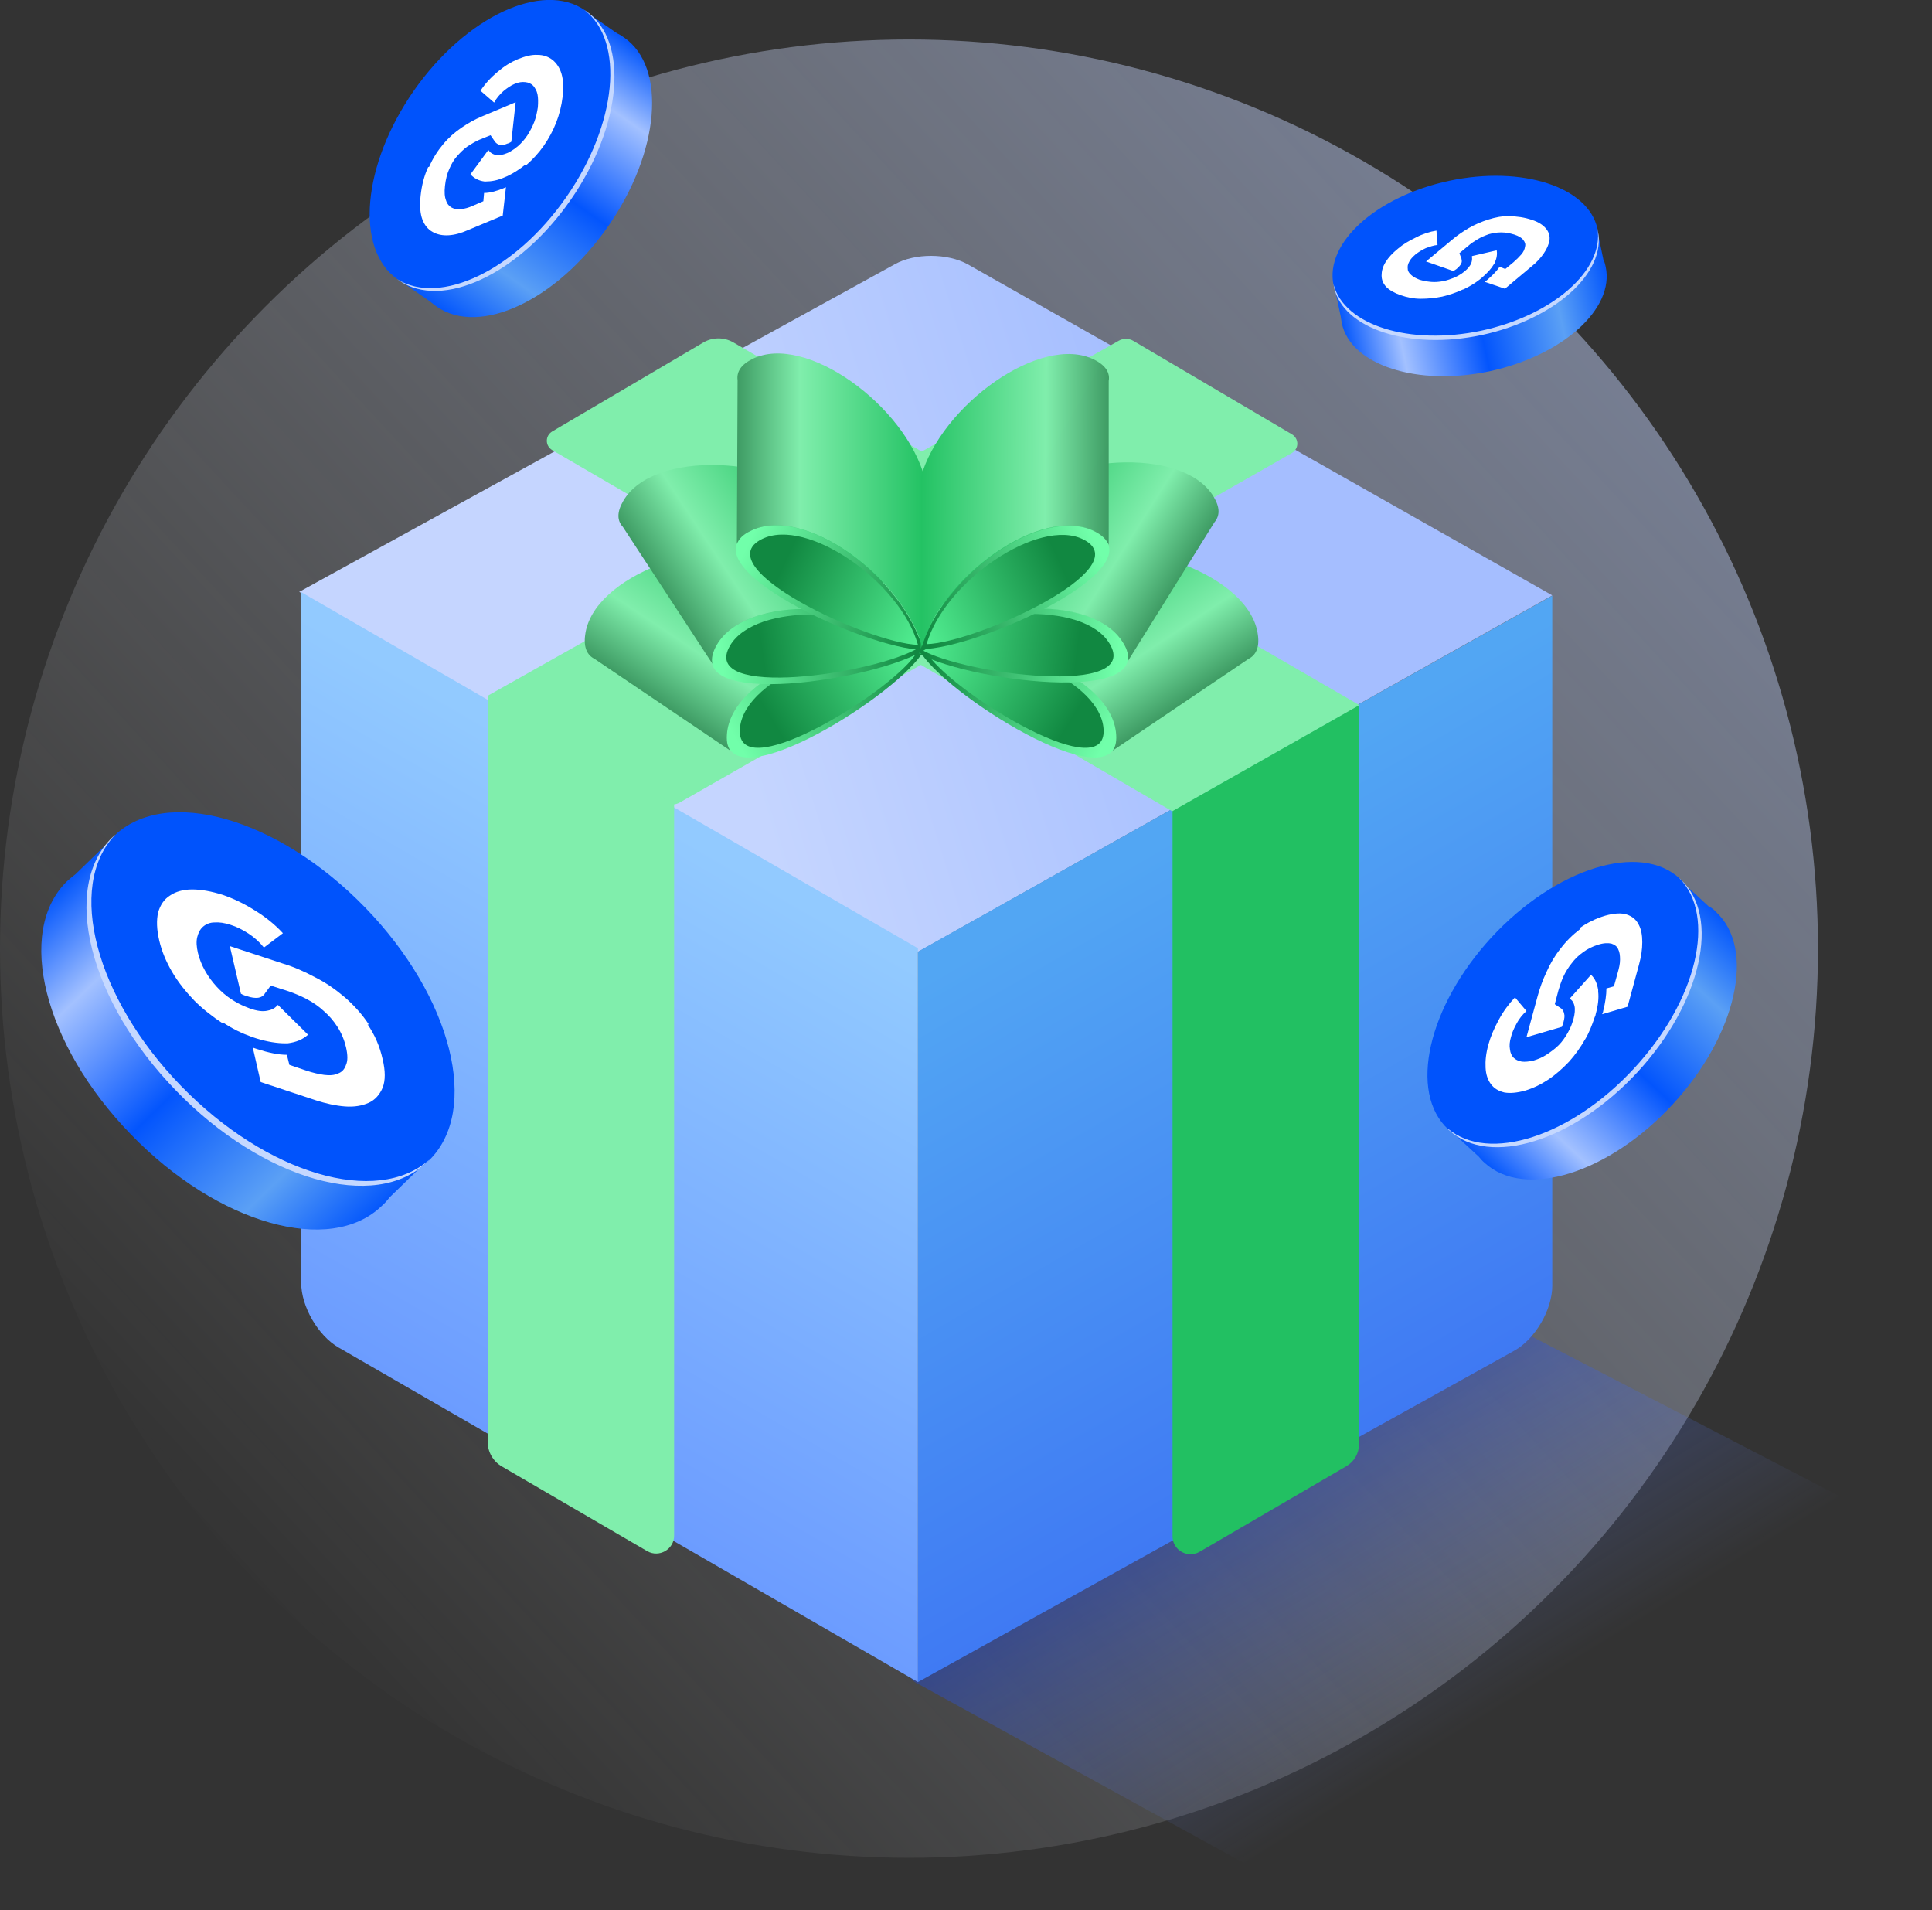
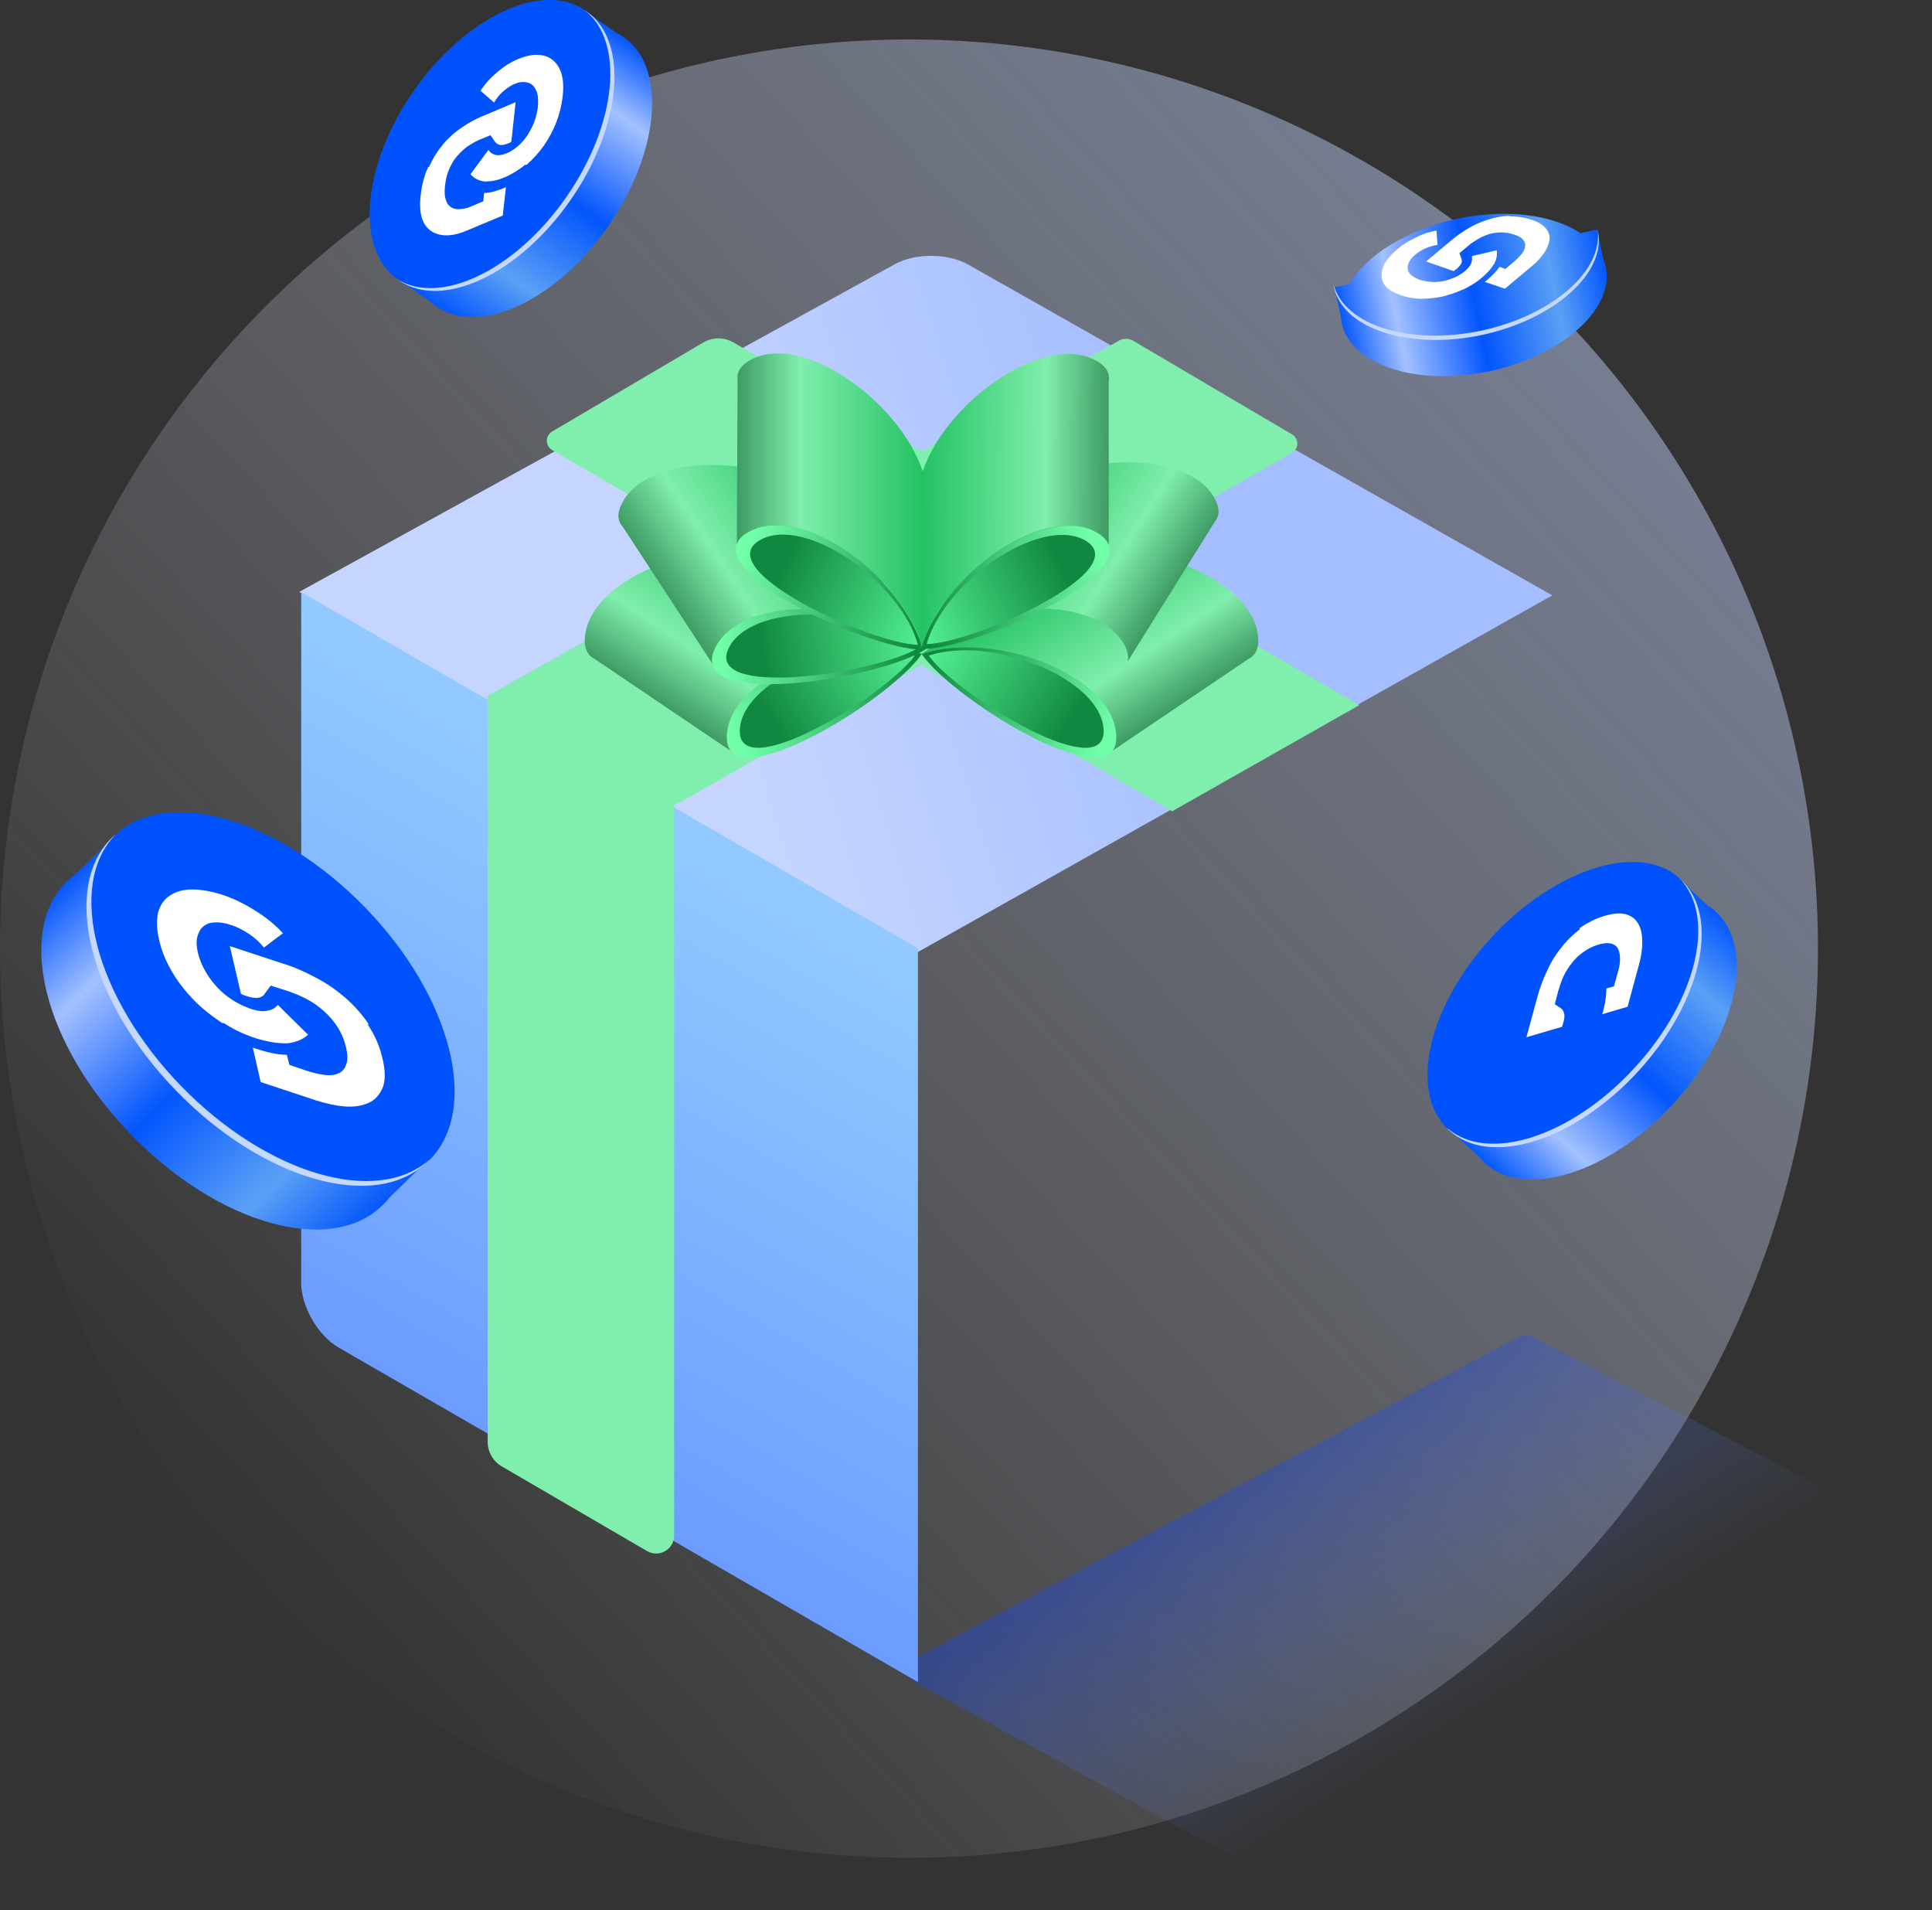
<svg xmlns="http://www.w3.org/2000/svg" xmlns:xlink="http://www.w3.org/1999/xlink" width="538.8" height="532.6" id="Layer_1" version="1.1" viewBox="0 0 538.8 532.6">
  <rect x="0" y="0" width="538.8" height="532.6" fill="#333333" stroke="none" />
  <defs>
    <style>
      .st0 {
        fill: url(#linear-gradient24);
      }

      .st0, .st1, .st2, .st3, .st4, .st5, .st6, .st7, .st8, .st9 {
        fill-rule: evenodd;
      }

      .st1 {
        fill: url(#linear-gradient25);
      }

      .st2 {
        fill: url(#linear-gradient26);
      }

      .st3 {
        fill: url(#linear-gradient22);
      }

      .st4 {
        fill: url(#linear-gradient23);
      }

      .st5 {
        fill: url(#linear-gradient19);
      }

      .st6 {
        fill: url(#linear-gradient16);
      }

      .st7 {
        fill: url(#linear-gradient10);
      }

      .st8 {
        fill: url(#linear-gradient13);
      }

      .st10 {
        fill: url(#linear-gradient2);
      }

      .st11 {
        fill: url(#linear-gradient9);
      }

      .st12 {
        fill: url(#linear-gradient3);
      }

      .st13 {
        fill: url(#linear-gradient6);
      }

      .st14 {
        fill: url(#linear-gradient8);
      }

      .st15 {
        fill: url(#linear-gradient5);
      }

      .st16 {
        fill: url(#linear-gradient4);
      }

      .st17 {
        fill: url(#linear-gradient18);
      }

      .st18 {
        fill: url(#linear-gradient12);
      }

      .st19 {
        fill: url(#linear-gradient15);
      }

      .st20 {
        fill: url(#linear-gradient11);
      }

      .st21 {
        fill: url(#linear-gradient17);
      }

      .st22 {
        fill: url(#linear-gradient14);
      }

      .st23 {
        fill: url(#linear-gradient21);
      }

      .st24 {
        fill: url(#linear-gradient20);
      }

      .st25 {
        fill: #80eeac;
      }

      .st26 {
        fill: url(#linear-gradient);
      }

      .st27 {
        fill: #22c062;
      }

      .st28 {
        fill: #fff;
      }

      .st29 {
        fill: #0053fc;
      }

      .st30 {
        fill: url(#linear-gradient1);
        fill-opacity: .4;
      }

      .st31 {
        fill: #c5d8ff;
      }

      .st9 {
        fill: url(#linear-gradient7);
      }
    </style>
    <linearGradient id="linear-gradient" x1="634.9" y1="103.6" x2="227.8" y2="-272.7" gradientTransform="translate(-164.3 167.4) scale(1 -1)" gradientUnits="userSpaceOnUse">
      <stop offset="0" stop-color="#bed0ff" stop-opacity=".5" />
      <stop offset="1" stop-color="#fff" stop-opacity="0" />
    </linearGradient>
    <linearGradient id="linear-gradient1" x1="530.3" y1="-232.9" x2="599.3" y2="-344.9" gradientTransform="translate(-164.3 167.4) scale(1 -1)" gradientUnits="userSpaceOnUse">
      <stop offset="0" stop-color="#1d49e7" />
      <stop offset=".7" stop-color="#7c98fe" stop-opacity="0" />
    </linearGradient>
    <linearGradient id="linear-gradient2" x1="495.2" y1="22.3" x2="363.7" y2="-18.6" gradientTransform="translate(-164.3 167.4) scale(1 -1)" gradientUnits="userSpaceOnUse">
      <stop offset="0" stop-color="#a5beff" />
      <stop offset="1" stop-color="#c5d5ff" />
    </linearGradient>
    <linearGradient id="linear-gradient3" x1="467.8" y1="-79.3" x2="553.9" y2="-228.3" gradientTransform="translate(-164.3 167.4) scale(1 -1)" gradientUnits="userSpaceOnUse">
      <stop offset="0" stop-color="#52a6f3" />
      <stop offset="1" stop-color="#3f79f3" />
    </linearGradient>
    <linearGradient id="linear-gradient4" x1="376" y1="-77.4" x2="290" y2="-226.4" gradientTransform="translate(-164.3 167.4) scale(1 -1)" gradientUnits="userSpaceOnUse">
      <stop offset="0" stop-color="#92caff" />
      <stop offset="1" stop-color="#6c9cff" />
    </linearGradient>
    <linearGradient id="linear-gradient5" x1="421.1" y1="-8.9" x2="473.2" y2="-38.5" gradientTransform="translate(-164.3 167.4) scale(1 -1)" gradientUnits="userSpaceOnUse">
      <stop offset=".1" stop-color="#118841" />
      <stop offset="1" stop-color="#71ffaa" />
    </linearGradient>
    <linearGradient id="linear-gradient6" x1="425.3" y1="-10.3" x2="472.5" y2="-39" gradientTransform="translate(-164.3 167.4) scale(1 -1)" gradientUnits="userSpaceOnUse">
      <stop offset="0" stop-color="#53f193" />
      <stop offset=".8" stop-color="#118841" />
    </linearGradient>
    <linearGradient id="linear-gradient7" x1="454.7" y1="9.3" x2="488" y2="-40.5" gradientTransform="translate(-164.3 167.4) scale(1 -1)" gradientUnits="userSpaceOnUse">
      <stop offset="0" stop-color="#1fc060" />
      <stop offset=".6" stop-color="#80eeac" />
      <stop offset="1" stop-color="#267d49" />
    </linearGradient>
    <linearGradient id="linear-gradient8" x1="416.5" y1="-8.6" x2="476.2" y2="-14.6" xlink:href="#linear-gradient5" />
    <linearGradient id="linear-gradient9" x1="420.9" y1="-8.2" x2="475.8" y2="-15.3" xlink:href="#linear-gradient6" />
    <linearGradient id="linear-gradient10" x1="439.8" y1="21.6" x2="490.5" y2="-10.4" xlink:href="#linear-gradient7" />
    <linearGradient id="linear-gradient11" x1="421.5" y1="-8.9" x2="369.4" y2="-38.5" xlink:href="#linear-gradient5" />
    <linearGradient id="linear-gradient12" x1="417.3" y1="-10.3" x2="370.1" y2="-39" xlink:href="#linear-gradient6" />
    <linearGradient id="linear-gradient13" x1="387.9" y1="9.3" x2="354.6" y2="-40.5" xlink:href="#linear-gradient7" />
    <linearGradient id="linear-gradient14" x1="424.9" y1="-8" x2="365.4" y2="-15.2" xlink:href="#linear-gradient5" />
    <linearGradient id="linear-gradient15" x1="420.6" y1="-7.7" x2="365.9" y2="-15.9" xlink:href="#linear-gradient6" />
    <linearGradient id="linear-gradient16" x1="401.1" y1="21.8" x2="351.1" y2="-11.3" xlink:href="#linear-gradient7" />
    <linearGradient id="linear-gradient17" x1="426.8" y1="-10.5" x2="373.2" y2="16.3" xlink:href="#linear-gradient5" />
    <linearGradient id="linear-gradient18" x1="423.4" y1="-7.9" x2="373.2" y2="15.5" xlink:href="#linear-gradient6" />
    <linearGradient id="linear-gradient19" x1="423.3" y1="27.5" x2="363.4" y2="27.5" xlink:href="#linear-gradient7" />
    <linearGradient id="linear-gradient20" x1="416" y1="-10.3" x2="469.8" y2="16.1" xlink:href="#linear-gradient5" />
    <linearGradient id="linear-gradient21" x1="419.5" y1="-7.6" x2="469.9" y2="15.3" xlink:href="#linear-gradient6" />
    <linearGradient id="linear-gradient22" x1="419.8" y1="27.7" x2="479.8" y2="27.2" xlink:href="#linear-gradient7" />
    <linearGradient id="linear-gradient23" x1="22.2" y1="179.6" x2="101.7" y2="82.4" gradientTransform="translate(11.7 426.7) rotate(-4.7) scale(1 -1)" gradientUnits="userSpaceOnUse">
      <stop offset="0" stop-color="#0759fc" />
      <stop offset=".2" stop-color="#a3c1ff" />
      <stop offset=".5" stop-color="#0355fd" />
      <stop offset=".8" stop-color="#5ba0f5" />
      <stop offset="1" stop-color="#0558fc" />
    </linearGradient>
    <linearGradient id="linear-gradient24" x1="211.5" y1="407" x2="140.4" y2="350.3" gradientTransform="translate(-218.3 248.7) rotate(-93.8)" xlink:href="#linear-gradient23" />
    <linearGradient id="linear-gradient25" x1="443.5" y1="183.4" x2="491" y2="125.4" gradientTransform="translate(333 568.1) rotate(-62.6) scale(1 -1)" xlink:href="#linear-gradient23" />
    <linearGradient id="linear-gradient26" x1="251.4" y1="68.8" x2="311.5" y2="-4.6" gradientTransform="translate(516.4 563.7) rotate(-97.8) scale(1 -1)" xlink:href="#linear-gradient23" />
  </defs>
  <circle class="st26" cx="253.5" cy="264.5" r="253.5" />
  <path class="st30" d="M536.9,436.2l-158.9,95.2c-2.7,1.6-6.2,1.7-9,.2l-113.5-62.4c-2.8-1.5-2.8-5.5,0-7l168.1-89.5c1.2-.6,2.6-.6,3.7,0l109.3,56.7c2.8,1.4,2.9,5.4.2,7Z" />
  <path class="st10" d="M83.5,165l166-91.3c5.7-3.2,14.8-3.1,20.4,0l163,92.3-177.2,99.6-172.3-100.6Z" />
-   <path class="st12" d="M255.9,265.4l177-99.3v192.4c0,6.7-4.8,14.9-10.6,18.1l-166.3,92.4v-203.6Z" />
  <path class="st16" d="M256,264.4l-172-99.3v192.6c0,6.6,4.7,14.7,10.4,18l161.6,93.3v-204.6Z" />
-   <path class="st27" d="M327,226l52-29.5v206.2c0,2.5-1.3,4.8-3.5,6.1l-41,23.9c-3.3,1.9-7.5-.5-7.5-4.3v-202.3Z" />
  <path class="st25" d="M204.4,95.4c-2.5-1.4-5.6-1.4-8.1,0l-42.3,24.9c-2,1.2-2,4,0,5.2l172.9,100.7,52.2-29.6-174.7-101.2Z" />
  <path class="st25" d="M312,95c1.2-.7,2.8-.7,4,0l44.3,26.1c2,1.2,2,4,0,5.2l-170.8,97.5c-1.3.7-2.8.7-4,0l-49.5-29.8,176-99Z" />
  <path class="st25" d="M188,224.2l-52-30.3v208.1c0,2.8,1.5,5.5,4,6.9l40.5,23.6c3.3,1.9,7.5-.5,7.5-4.3v-204Z" />
  <path class="st15" d="M257,182.3c19.8-6.7,52.2,5.1,54.3,21.6,2.7,20.9-45.3-8.4-54.3-21.6Z" />
  <path class="st13" d="M259,182.8c17.4-5.7,46.9,6,48.7,19.8,2.3,17.6-40.8-8.7-48.7-19.8Z" />
  <path class="st9" d="M296.5,155.4c19.8-6.7,52.2,5.1,54.3,21.6.5,3.6-.6,5.7-2.6,6.7l-37.9,25.6c.9-1.2,1.2-2.9.9-5.3-2.1-16.4-34.5-28.3-54.3-21.6h0l39.6-26.9h0s0,0,0,0Z" />
-   <path class="st14" d="M254.8,181.5c15.3-14.2,49.8-16.5,58.4-2.4,10.9,18-44.8,10.8-58.4,2.4Z" />
-   <path class="st11" d="M256.9,181.1c13.6-12.2,45.3-13.6,52.5-1.7,9.3,15.1-40.8,8.6-52.5,1.7Z" />
  <path class="st7" d="M280,140.8c15.3-14.2,49.8-16.5,58.4-2.4,1.9,3.1,1.8,5.4.3,7.2l-24.2,38.8c.3-1.4,0-3.2-1.3-5.2-8.6-14.2-43-11.8-58.4,2.4h0l25.2-40.7h0s0,0,0,0Z" />
  <path class="st20" d="M257.1,182.3c-19.8-6.7-52.2,5.1-54.3,21.6-2.7,20.9,45.3-8.4,54.3-21.6Z" />
  <path class="st18" d="M255.1,182.8c-17.4-5.7-46.9,6-48.7,19.8-2.3,17.6,40.8-8.7,48.7-19.8Z" />
  <path class="st8" d="M217.5,155.4c-19.8-6.7-52.2,5.1-54.3,21.6-.5,3.6.6,5.7,2.6,6.7l37.9,25.6c-.9-1.2-1.2-2.9-.9-5.3,2.1-16.4,34.5-28.3,54.3-21.6h0l-39.6-26.9h0s0,0,0,0Z" />
  <path class="st22" d="M258.2,181c-15.6-13.8-50.1-15.5-58.4-1.1-10.5,18.3,45,9.8,58.4,1.1Z" />
  <path class="st19" d="M256.2,180.6c-13.8-11.9-45.5-12.6-52.6-.6-8.9,15.3,41,7.8,52.6.6Z" />
  <path class="st6" d="M232.2,140.8c-15.6-13.8-50.1-15.5-58.4-1.1-1.8,3.1-1.7,5.5-.1,7.2l25,38.2c-.4-1.4,0-3.2,1.2-5.3,8.3-14.3,42.8-12.7,58.4,1.1h0l-26.1-40.1h0s0,0,0,0Z" />
  <path class="st21" d="M257.4,181.2c-5.4-20.2-33.3-40.6-48.1-33.2-18.9,9.4,32.2,33,48.1,33.2Z" />
  <path class="st17" d="M256,179.8c-4.9-17.6-31-35.7-43.5-29.5-15.9,7.9,29.9,29.1,43.5,29.5Z" />
  <path class="st5" d="M257.9,133.3c-5.4-20.2-33.3-40.6-48.1-33.2-3.2,1.6-4.4,3.6-4.1,5.9l-.2,45.7c.5-1.4,1.7-2.7,3.9-3.7,14.8-7.4,42.7,13,48.1,33.2h0l.4-47.9h0s0,0,0,0Z" />
  <path class="st24" d="M256.9,181c5.6-20.1,33.6-40.3,48.4-32.8,18.8,9.5-32.4,32.8-48.4,32.8Z" />
  <path class="st23" d="M258.4,179.6c5.1-17.6,31.3-35.4,43.7-29.2,15.9,8-30.1,28.9-43.7,29.2Z" />
  <path class="st3" d="M256.8,133.1c5.6-20.1,33.6-40.3,48.4-32.8,3.2,1.6,4.4,3.7,4,5.9v45.7c-.6-1.4-1.8-2.7-4-3.8-14.8-7.5-42.8,12.7-48.4,32.8h0s0-47.9,0-47.9h0s0,0,0,0Z" />
  <g>
    <path class="st4" d="M108.6,333.9c-.6.8-1.3,1.6-2.1,2.3-14.4,14-45.8,5.1-70-19.9-24.3-25-32.2-56.6-17.8-70.6.8-.7,1.6-1.4,2.4-2l9.9-9.6,4.9,5c15.6-.5,35.9,9.1,52.8,26.5,16.4,16.9,25.4,36.9,25,52.4l5.5,5.6-10.6,10.3Z" />
    <path class="st29" d="M119.6,323.6c14.4-14,6.5-45.6-17.8-70.6-24.3-25-55.6-33.9-70-19.9-14.4,14-6.5,45.6,17.8,70.6,24.3,25,55.6,33.9,70,19.9Z" />
    <path class="st31" d="M32,232.9c-13.5,14.3-5.4,45.3,18.5,69.9,23.9,24.6,54.6,33.6,69.3,20.5-.2.2-.4.5-.7.7-14.4,14-45.8,5.1-70-19.9-24.3-25-32.2-56.6-17.8-70.6.2-.2.5-.4.7-.7Z" />
    <path class="st28" d="M102.9,285.7c-1.9-2.9-4.2-5.4-6.7-7.6-2.6-2.2-5.3-4.1-8.3-5.6-3-1.6-5.9-2.9-8.9-3.8l-14.9-4.9,3.1,13.3c.1,0,.3.1.4.2.4.2.8.3,1.1.4,1.4.5,2.5.6,3.3.5.7-.1,1.2-.4,1.6-.8.1-.1.2-.2.2-.3l1.7-2.3,5,1.6c1.7.6,3.4,1.3,5.1,2.2,1.7.9,3.3,2,4.7,3.3,1.5,1.3,2.7,2.7,3.8,4.4,1.1,1.7,1.9,3.6,2.4,5.7.5,2.2.5,3.8,0,4.9-.4,1.2-1.1,2-2.2,2.4-1,.5-2.4.6-3.9.4-1.5-.2-3.2-.6-5-1.2l-4.7-1.6-.7-2.8c-2.4,0-5.2-.6-8.3-1.6-.4-.1-.8-.3-1.2-.4l2.2,9.6,15.4,5.1c2.8.9,5.5,1.5,8.1,1.7,2.6.2,4.8-.2,6.6-1,1.8-.8,3.1-2.3,3.9-4.2.8-2,.8-4.7,0-8-.8-3.6-2.2-6.8-4.2-9.7h0Z" />
    <path class="st28" d="M62.2,285.4c-2.9-1.9-5.6-4-8-6.4-2.4-2.5-4.5-5.1-6.2-8-1.7-2.9-2.9-5.8-3.6-8.8-.7-3-.8-5.6-.3-7.8.6-2.1,1.7-3.7,3.3-4.7,1.6-1.1,3.7-1.7,6.2-1.7,2.5,0,5.3.5,8.5,1.5,2.9,1,5.9,2.4,8.9,4.3,3.1,1.9,5.7,4,7.9,6.4l-5.3,4c-1.2-1.5-2.6-2.8-4.3-3.9-1.7-1.1-3.3-1.9-4.9-2.4-1.8-.6-3.3-.8-4.6-.7-1.3,0-2.4.5-3.2,1.2-.8.7-1.3,1.7-1.6,2.9-.3,1.2-.2,2.7.2,4.4.4,1.7,1.1,3.4,2,5s2,3.1,3.3,4.5c1.3,1.4,2.7,2.6,4.3,3.6,1.1.7,2.2,1.3,3.4,1.8.5.2,1,.4,1.5.6,2,.7,3.6.9,4.9.6,1.1-.2,1.9-.6,2.5-1.2.1-.1.3-.3.4-.4l8.4,8.3c-1.4,1.3-3.3,2.1-5.7,2.4-.2,0-.4,0-.6,0-2.3,0-5-.4-8.2-1.4-.4-.1-.8-.3-1.2-.4-2.8-1-5.5-2.3-8-4h0Z" />
  </g>
  <g>
    <path class="st0" d="M111.1,77.9l3.3-4.6c-2.1-11,2-26.3,11.8-40.4,10-14.4,23.4-23.6,34.7-25.1l3-4.2,8.2,5.7c.7.3,1.3.7,2,1.2,11.9,8.3,9.9,31.9-4.5,52.6-14.4,20.7-35.8,30.7-47.8,22.4-.6-.4-1.2-.9-1.8-1.4l-8.8-6.1Z" />
    <path class="st29" d="M158.7,55.5c14.4-20.7,16.5-44.2,4.5-52.6-11.9-8.3-33.3,1.7-47.8,22.4-14.4,20.7-16.5,44.2-4.5,52.6,11.9,8.3,33.3-1.7,47.8-22.4Z" />
    <path class="st31" d="M163.6,3.2c11.9,8.3,9.9,31.9-4.5,52.6-14.4,20.7-35.8,30.7-47.8,22.4-.2-.1-.4-.3-.6-.4,12,7.6,33-2.4,47.2-22.8,14.2-20.4,16.4-43.5,5.1-52.2.2.1.4.3.6.4Z" />
    <path class="st28" d="M119.4,46.6c-1.1,2.4-1.8,5.1-2.1,8-.3,2.8-.1,5,.5,6.6.6,1.6,1.6,2.8,2.9,3.5,1.3.7,2.7,1,4.4.9,1.7-.1,3.5-.6,5.3-1.4l9.8-4.1.9-7.9c-.2.1-.5.2-.7.3-2,.8-3.8,1.3-5.4,1.3l-.2,2.3-3,1.3c-1.1.5-2.2.8-3.2.9-1,.1-1.9,0-2.6-.4-.7-.4-1.3-1-1.6-2-.4-1-.5-2.3-.3-4.1.2-1.8.6-3.4,1.2-4.7.6-1.4,1.3-2.6,2.2-3.6.9-1,1.8-1.9,2.9-2.7,1.1-.7,2.1-1.3,3.2-1.8l3.2-1.3,1.3,1.9c0,0,.1.1.2.2.3.3.7.5,1.1.6.6.1,1.3,0,2.2-.4.2,0,.5-.2.7-.3,0,0,.2-.1.3-.2l1.2-11-9.5,4c-1.9.8-3.7,1.8-5.6,3.1-1.9,1.3-3.6,2.8-5.1,4.6-1.5,1.8-2.9,3.9-3.9,6.3h0Z" />
    <path class="st28" d="M146.5,45.9c-1.6,1.3-3.3,2.4-5,3.2-.2.1-.5.2-.7.3-2,.9-3.8,1.2-5.3,1.2-.1,0-.3,0-.4,0-1.6-.2-2.9-.9-3.9-2l5-6.8c0,.1.2.2.3.4.4.5,1,.8,1.7,1,.9.2,2,0,3.2-.5.3-.1.7-.3,1-.5.7-.4,1.4-.9,2.1-1.5,1-.9,1.8-1.8,2.6-3,.7-1.1,1.4-2.4,1.9-3.7.5-1.3.8-2.8,1-4.1.1-1.4.1-2.6-.1-3.6-.2-1-.7-1.8-1.2-2.4-.6-.6-1.3-.9-2.2-1-.9-.1-1.9,0-3,.5-1,.4-2,1.1-3.1,2-1,.9-1.9,1.9-2.6,3.2l-3.8-3.3c1.3-2,2.9-3.7,4.8-5.3,1.9-1.6,3.7-2.7,5.6-3.5,2-.8,3.8-1.3,5.5-1.2,1.7,0,3,.5,4.2,1.4,1.1.9,2,2.2,2.5,3.9.5,1.7.6,3.9.3,6.4-.3,2.5-.9,4.9-1.8,7.2-.9,2.3-2.1,4.5-3.5,6.5-1.4,2-3,3.7-4.8,5.3h0Z" />
  </g>
  <g>
    <path class="st1" d="M447.3,72.6c.2.6.4,1.2.5,1.8,2.5,11.7-12,24.7-32.3,29.1-20.3,4.3-38.8-1.7-41.3-13.4-.1-.6-.2-1.2-.3-1.9l-1.7-8.1,4.1-.9c4.7-8,16-15.2,30.1-18.2,13.8-2.9,26.7-1.1,34.4,4l4.6-1,1.8,8.6Z" />
-     <path class="st29" d="M445.5,63.8c-2.5-11.7-21-17.7-41.3-13.4-20.3,4.3-34.8,17.3-32.3,29.1,2.5,11.7,21,17.7,41.3,13.4,20.3-4.3,34.8-17.3,32.3-29.1Z" />
+     <path class="st29" d="M445.5,63.8Z" />
    <path class="st31" d="M371.9,79.3c3,11.4,21.2,17.1,41.2,12.9,20-4.3,34.3-16.9,32.4-28.5,0,.2,0,.4.1.6,2.5,11.7-12,24.7-32.3,29.1-20.3,4.3-38.8-1.7-41.3-13.4,0-.2,0-.4-.1-.6Z" />
    <path class="st28" d="M421.1,60.2c-2.1,0-4.1.4-6,1-1.9.6-3.8,1.4-5.5,2.4-1.7,1-3.3,2.1-4.7,3.3l-7.2,6,7.7,2.7c0,0,.2-.1.2-.2.2-.1.4-.3.6-.4.7-.6,1.1-1.1,1.3-1.5.2-.4.2-.8.1-1.1,0,0,0-.2,0-.2l-.6-1.6,2.4-2c.8-.7,1.7-1.3,2.7-1.9,1-.6,2-1,3.1-1.4,1.1-.3,2.2-.5,3.4-.5,1.2,0,2.4.2,3.7.6,1.2.4,2.1.9,2.5,1.5.5.6.7,1.2.5,1.9-.1.7-.4,1.4-1,2.1-.6.7-1.3,1.4-2.2,2.2l-2.3,1.9-1.6-.6c-.8,1.2-2,2.4-3.5,3.7-.2.2-.4.3-.6.5l5.6,1.9,7.4-6.2c1.4-1.1,2.5-2.3,3.4-3.6.9-1.3,1.4-2.5,1.6-3.6.2-1.2-.1-2.3-.9-3.3-.8-1-2.1-1.9-4-2.5-2.1-.7-4.2-1-6.2-1h0Z" />
    <path class="st28" d="M408,80.7c-1.9.9-3.8,1.5-5.8,2-2,.4-4,.6-6,.6-2,0-3.8-.4-5.6-1-1.7-.6-3.1-1.4-4-2.3-.9-1-1.3-2-1.3-3.2,0-1.2.3-2.4,1.1-3.7.8-1.3,1.9-2.5,3.5-3.8,1.4-1.2,3.1-2.2,5-3.1,1.9-1,3.8-1.6,5.7-1.9l.3,4c-1.1.1-2.2.5-3.3.9-1.1.5-2,1.1-2.8,1.7-.8.7-1.5,1.4-1.8,2.1-.4.7-.5,1.3-.4,2,0,.6.4,1.2,1,1.7.5.5,1.3.9,2.3,1.3,1,.3,2.1.5,3.2.6s2.2,0,3.3-.2c1.1-.2,2.2-.6,3.2-1,.7-.3,1.4-.7,2-1.1.3-.2.5-.4.8-.6,1-.8,1.6-1.6,1.9-2.3.2-.6.3-1.1.2-1.7,0-.1,0-.2,0-.3l6.9-1.6c.2,1.1,0,2.3-.6,3.6,0,.1-.1.2-.2.3-.7,1.2-1.8,2.4-3.3,3.7-.2.2-.4.3-.6.5-1.4,1.1-2.9,2-4.6,2.8h0Z" />
  </g>
  <g>
    <path class="st2" d="M476.8,252.8c.6.4,1.3.9,1.8,1.5,11.1,10.3,5.7,34.3-12.1,53.6-17.8,19.3-41.3,26.6-52.5,16.3-.6-.5-1.1-1.1-1.6-1.7l-7.7-7.1,3.6-3.9c-1-11.8,5.4-27.4,17.8-40.8,12.1-13.1,26.8-20.6,38.4-21l4-4.4,8.2,7.6Z" />
    <path class="st29" d="M468.5,245c-11.1-10.3-34.6-3-52.5,16.3-17.8,19.3-23.3,43.3-12.1,53.6,11.1,10.3,34.6,3,52.5-16.3,17.8-19.3,23.3-43.3,12.1-53.6Z" />
    <path class="st31" d="M403.8,314.7c11.3,9.6,34.4,2.2,51.9-16.8,17.6-19,23.1-42.5,12.6-53.1.2.2.4.3.5.5,11.1,10.3,5.7,34.3-12.1,53.6-17.8,19.3-41.3,26.6-52.5,16.3-.2-.2-.4-.3-.5-.5Z" />
    <path class="st28" d="M440.6,259.1c-2.1,1.6-3.9,3.4-5.4,5.4-1.6,2-2.9,4.2-3.9,6.5-1.1,2.3-1.9,4.6-2.5,6.8l-3.1,11.4,9.9-2.9c0-.1,0-.2.1-.3.1-.3.2-.6.3-.9.3-1.1.4-1.9.2-2.5-.1-.5-.3-.9-.6-1.2,0,0-.1-.1-.2-.2l-1.8-1.2,1-3.8c.4-1.3.8-2.6,1.4-3.9.6-1.3,1.4-2.6,2.3-3.7.9-1.2,1.9-2.2,3.2-3.1,1.2-.9,2.6-1.6,4.2-2.1,1.6-.5,2.8-.5,3.7-.3.9.3,1.6.8,1.9,1.6.4.8.5,1.7.5,2.9,0,1.2-.3,2.4-.7,3.8l-1,3.6-2.1.6c0,1.8-.3,3.9-.9,6.3,0,.3-.2.6-.3.9l7.1-2.1,3.2-11.8c.6-2.2.9-4.2.9-6.2,0-2-.3-3.6-1-4.9-.7-1.4-1.8-2.3-3.3-2.8-1.5-.5-3.5-.4-6,.3-2.7.8-5.1,2-7.2,3.5h0Z" />
-     <path class="st28" d="M442.1,289.7c-1.3,2.3-2.8,4.4-4.5,6.3-1.8,1.9-3.7,3.6-5.8,5-2.1,1.4-4.2,2.4-6.5,3.1-2.2.6-4.2.8-5.8.5-1.6-.4-2.8-1.1-3.7-2.3-.9-1.2-1.4-2.7-1.5-4.6-.1-1.9.1-4,.8-6.5.6-2.2,1.6-4.5,2.9-6.9,1.3-2.4,2.8-4.4,4.5-6.2l3.2,3.8c-1.1,1-2,2.1-2.7,3.4-.7,1.3-1.3,2.5-1.6,3.8-.4,1.3-.5,2.5-.3,3.5.1,1,.5,1.8,1,2.3.6.6,1.3.9,2.3,1.1.9.1,2,0,3.3-.3,1.3-.4,2.5-.9,3.7-1.7s2.3-1.6,3.3-2.6c1-1,1.8-2.2,2.5-3.4.5-.9.9-1.7,1.2-2.6.1-.4.3-.8.4-1.2.4-1.5.5-2.8.3-3.7-.2-.8-.5-1.4-1-1.8-.1,0-.2-.2-.3-.3l5.9-6.6c1.1,1,1.7,2.4,2,4.2,0,.2,0,.3,0,.5.2,1.7,0,3.8-.7,6.3,0,.3-.2.6-.3.9-.7,2.1-1.5,4.2-2.7,6.2h0Z" />
  </g>
</svg>